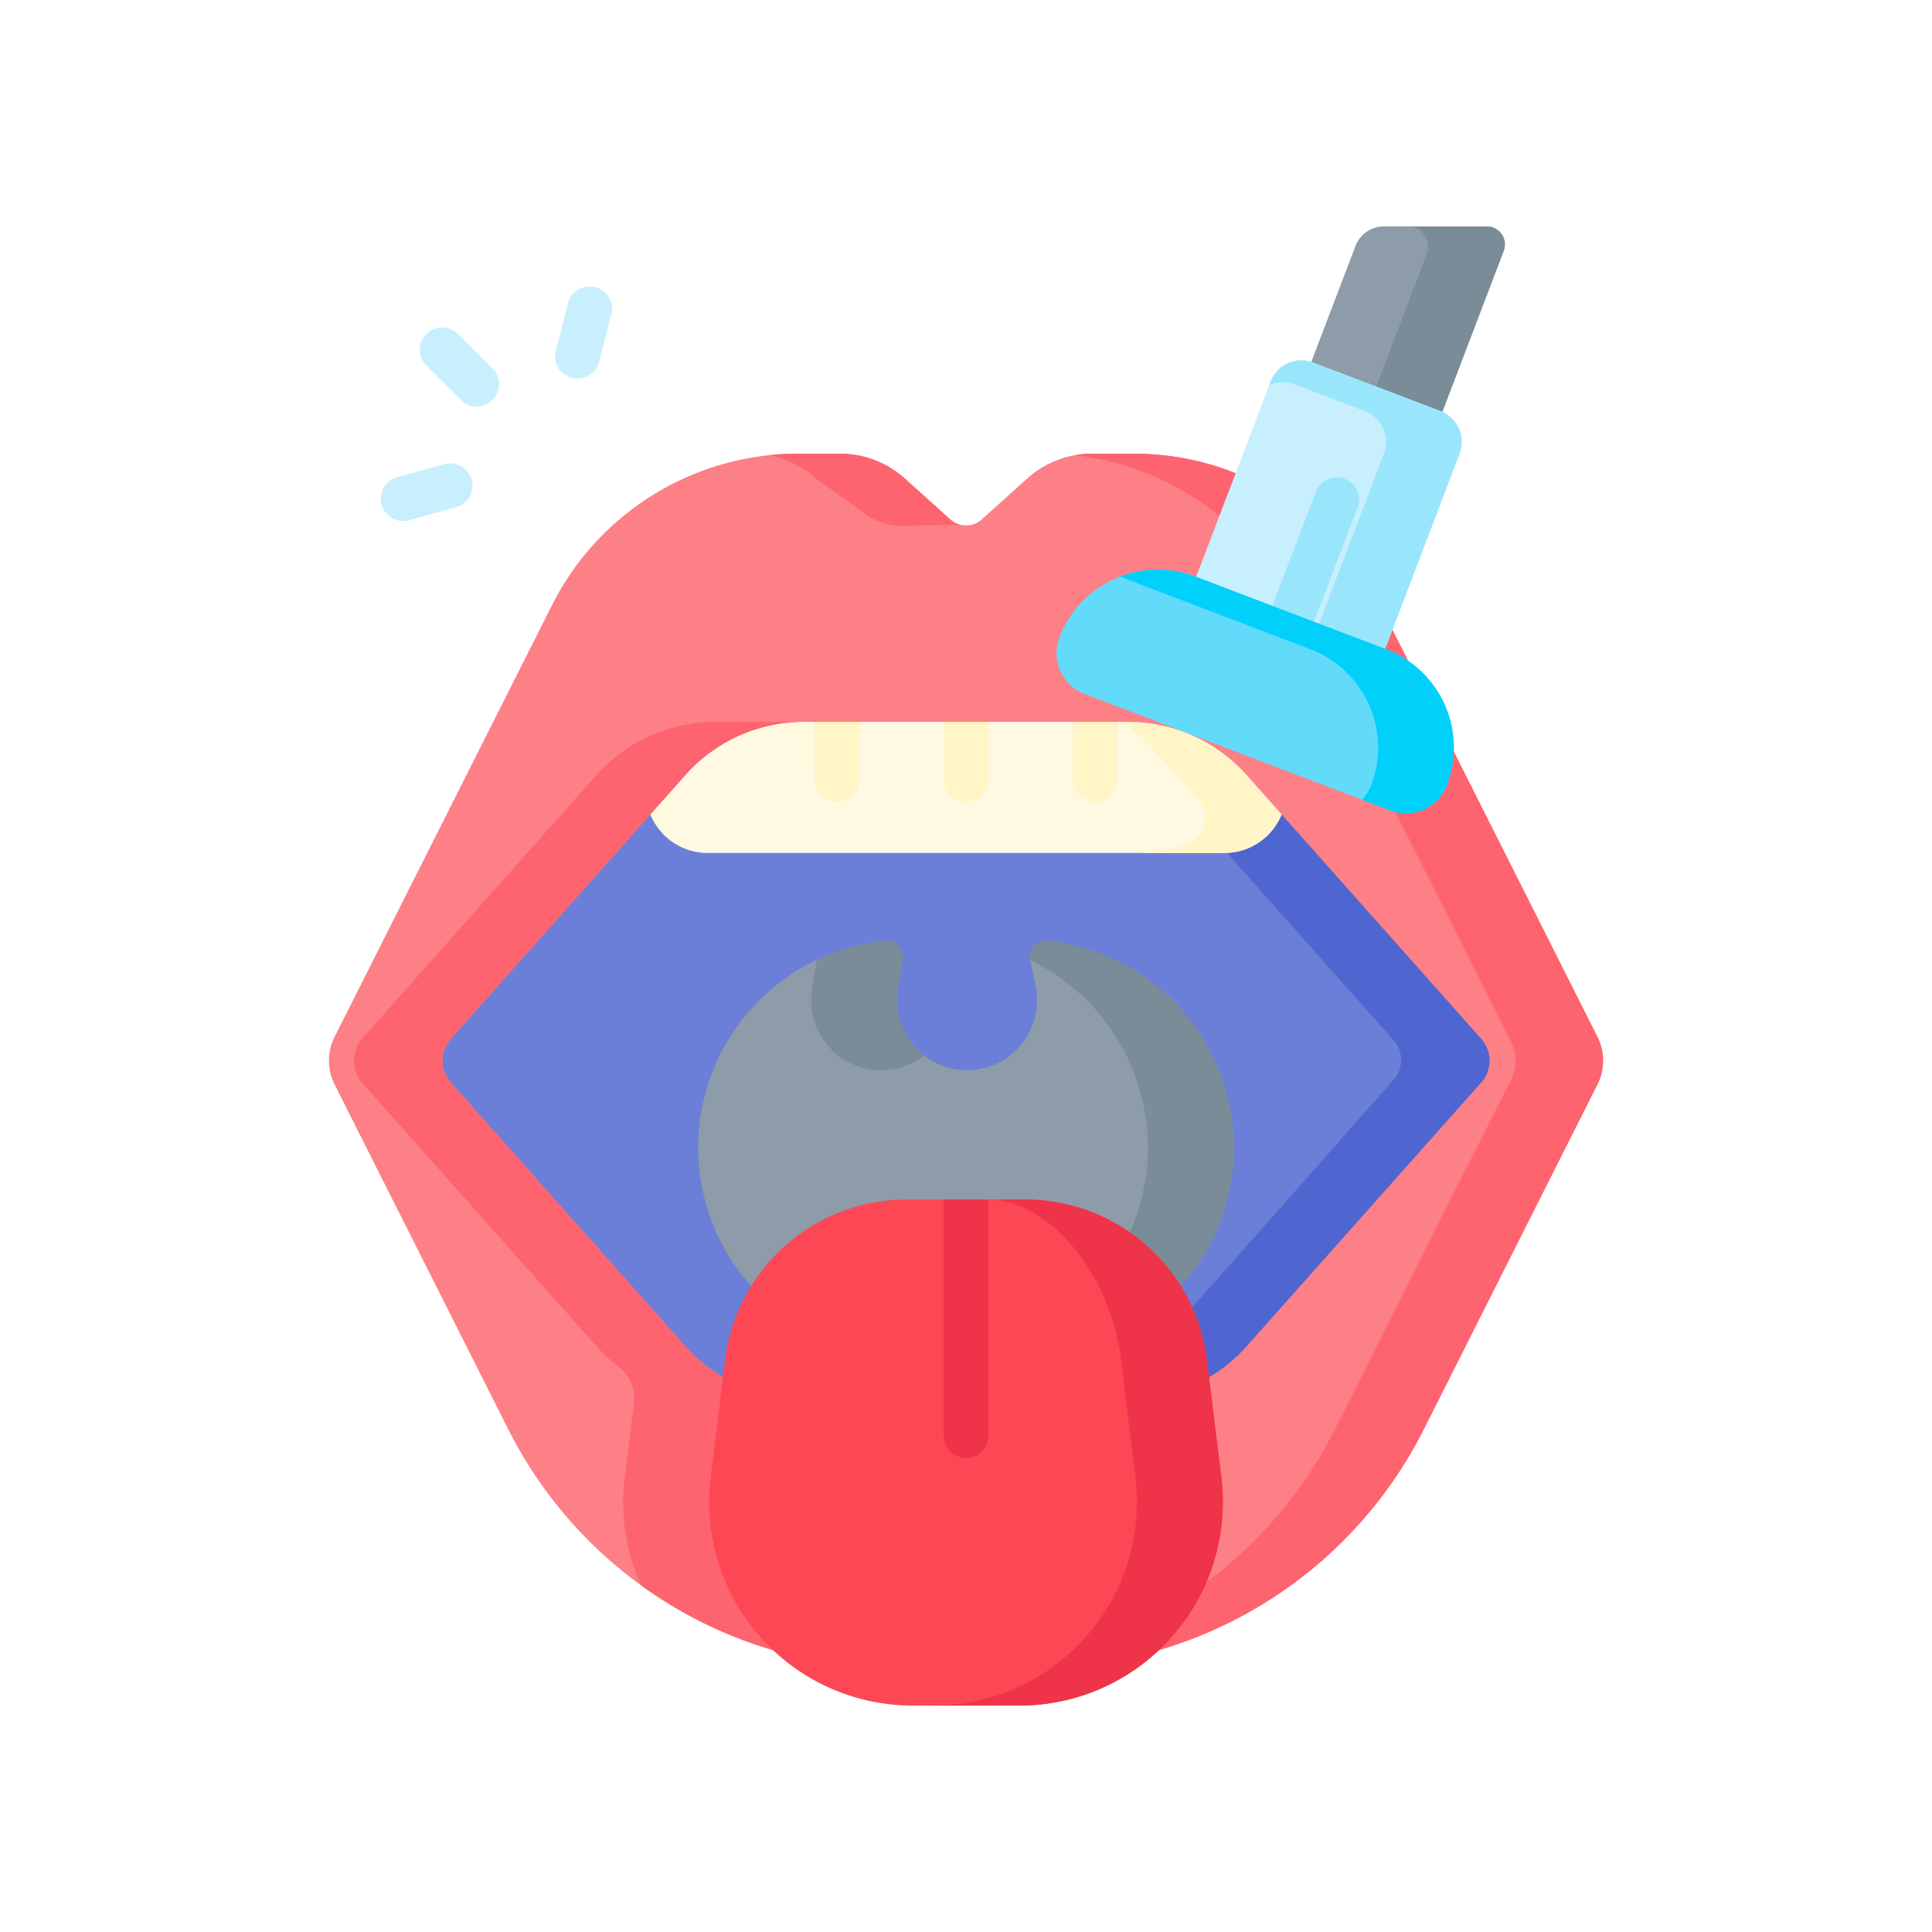
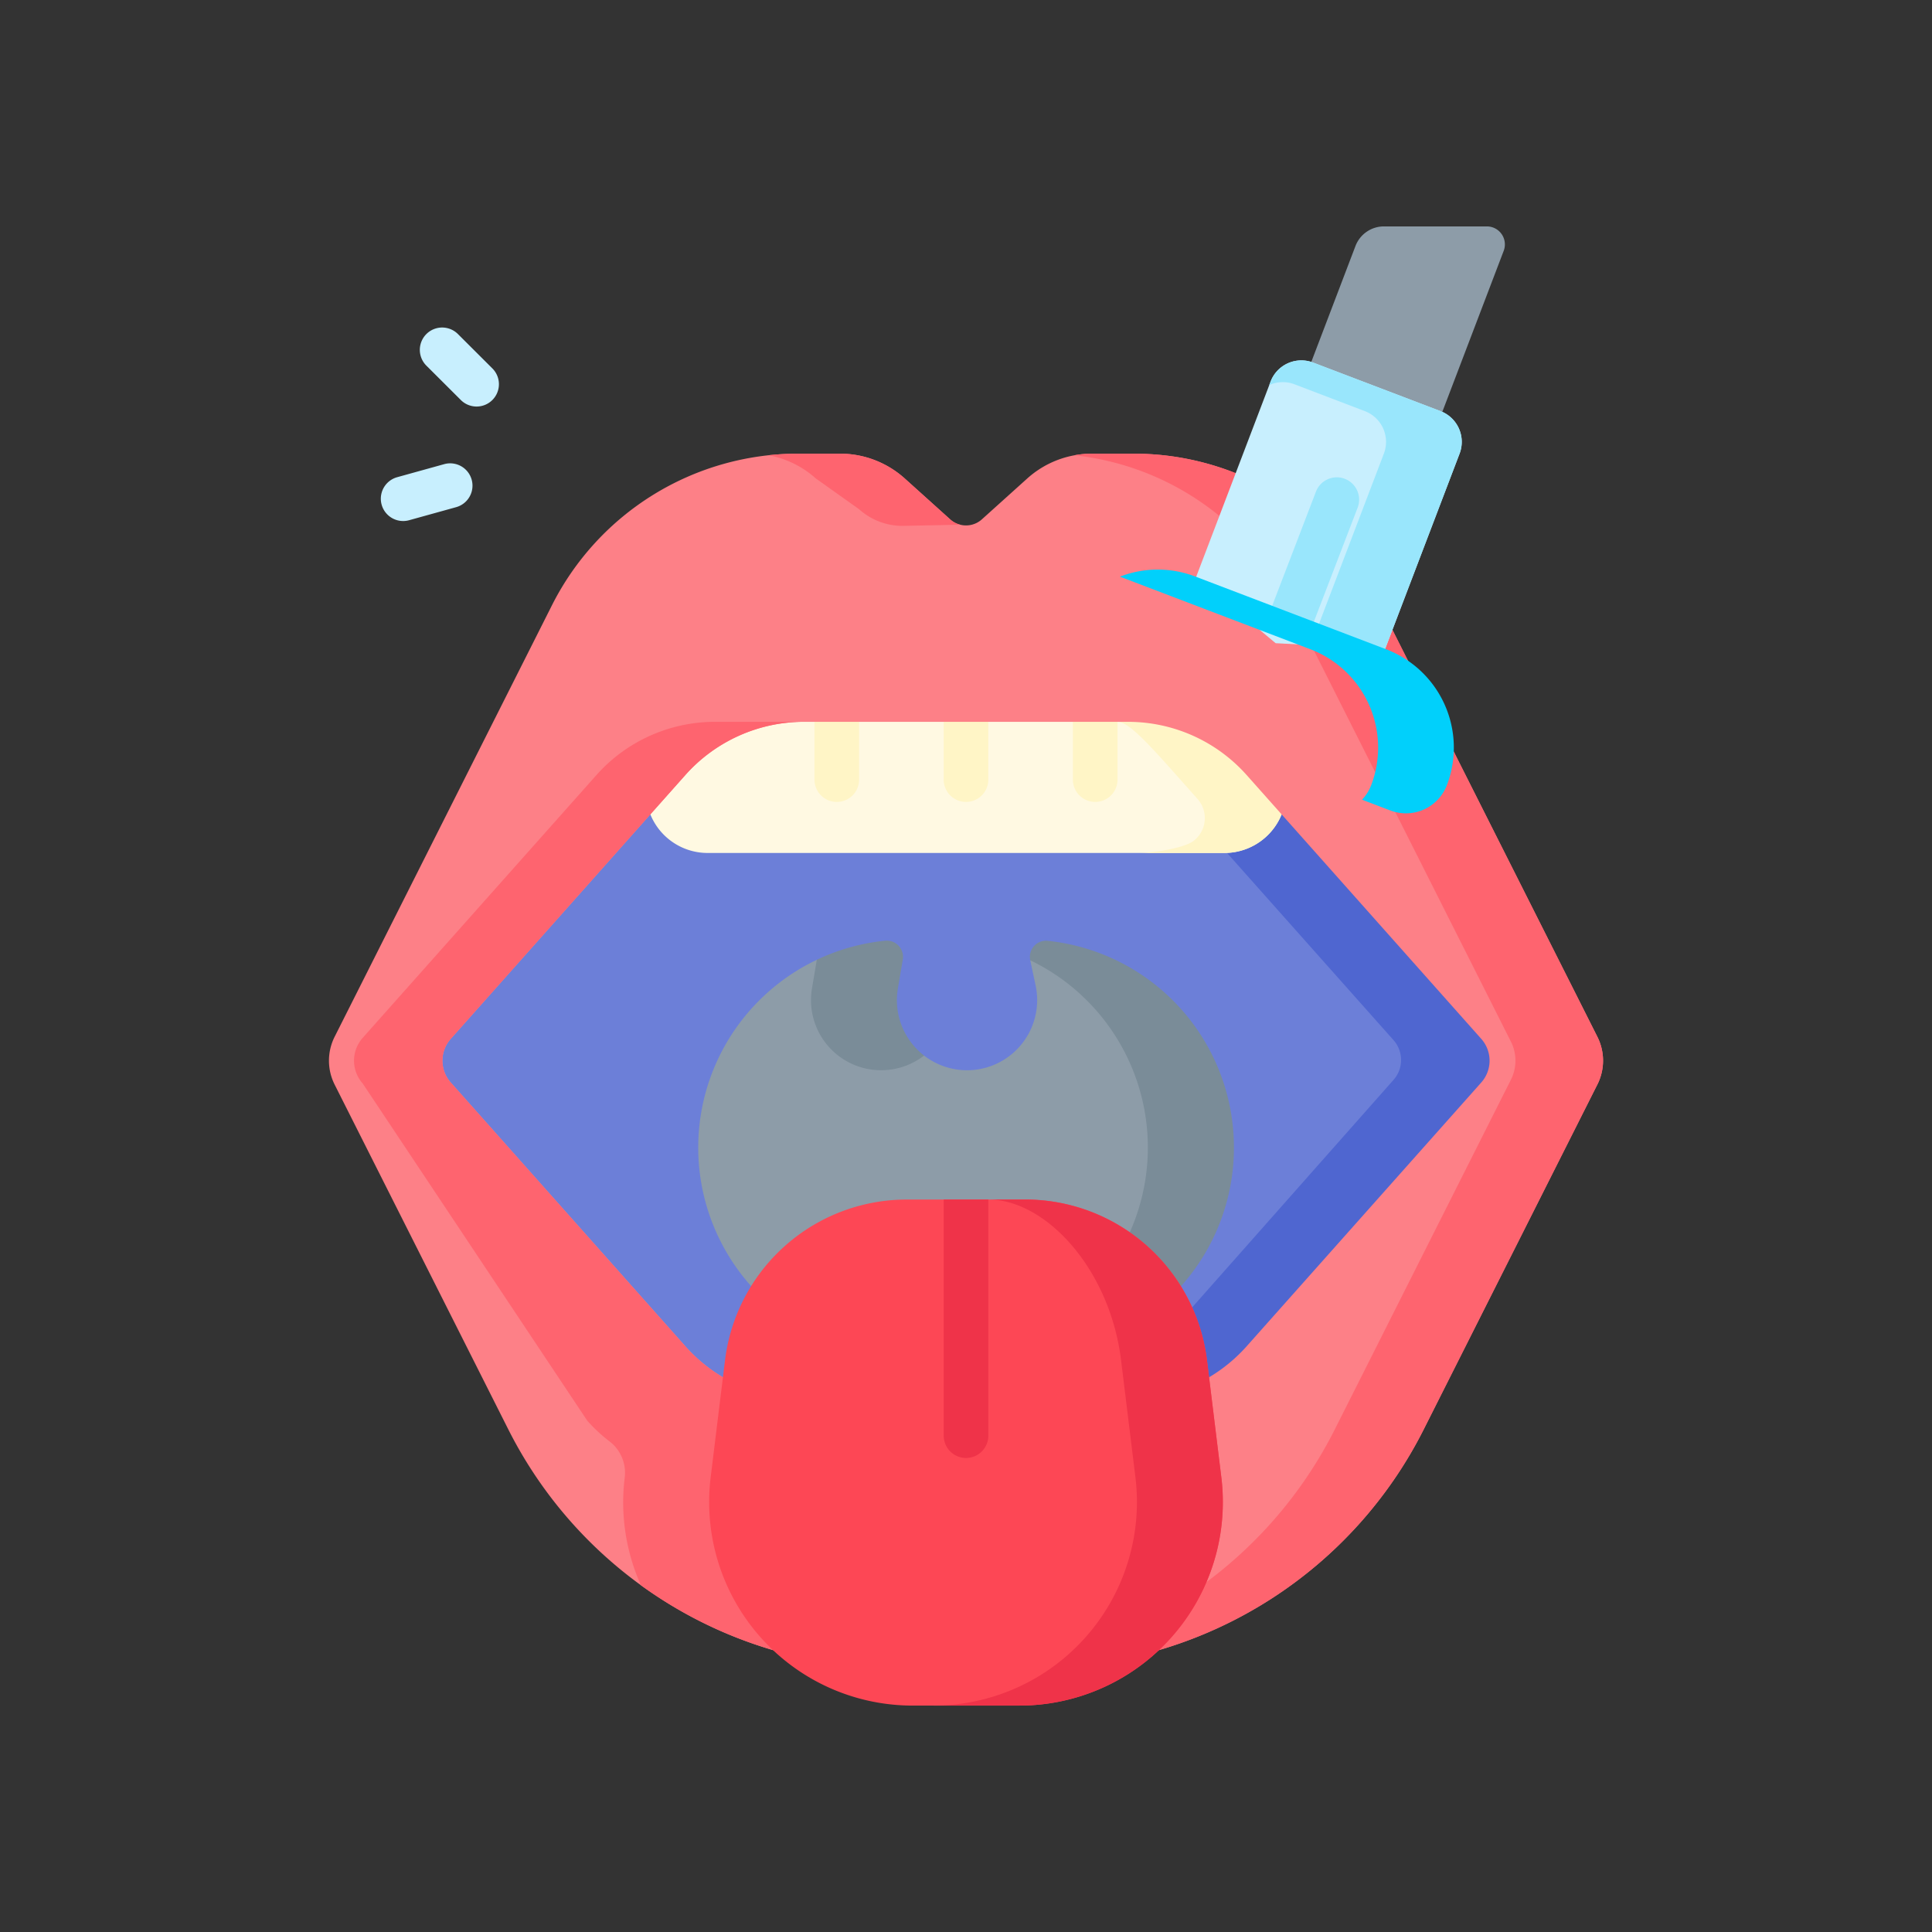
<svg xmlns="http://www.w3.org/2000/svg" width="512" height="512" viewBox="0 0 512 512">
  <rect x="0" y="0" width="512" height="512" fill="#333333" stroke="none" />
  <defs>
    <clipPath id="clip-Lekarna_ikona_56">
      <rect width="512" height="512" />
    </clipPath>
  </defs>
  <g id="Lekarna_ikona_56" data-name="Lekarna_ikona – 56" clip-path="url(#clip-Lekarna_ikona_56)">
-     <rect width="512" height="512" fill="#fff" />
    <g id="nacin-mesto-uporabe-oralno" transform="translate(51.68 60)">
      <path id="Path_956" data-name="Path 956" d="M354.32,255.409l-74.03,110.407H144.96l-16.4-24.451L70.929,255.409l54.652-84.449,15.877-24.53H285.425Z" transform="translate(-8.305 -34.32)" fill="#6c7fd8" />
      <path id="Path_957" data-name="Path 957" d="M302.155,146.43H158.188L142.31,170.96a42.071,42.071,0,0,1,20.531-5.348h85.917a42.022,42.022,0,0,1,31.407,14.094l62.481,70.255a7.936,7.936,0,0,1,.012,10.534L280.165,331.1a42.029,42.029,0,0,1-31.407,14.1H162.841a42.034,42.034,0,0,1-17.55-3.841l16.4,24.451H297.02L371.05,255.409Z" transform="translate(-25.034 -34.32)" fill="#4f66d0" />
      <path id="Path_958" data-name="Path 958" d="M317.855,168.3l-1.065,4.985-3.6,16.839a16.366,16.366,0,0,1-15.3,12.911c-.229.008-.457.016-.694.016H160.235a16.358,16.358,0,0,1-16-12.928L139.57,168.3l89.142-10.4,45.415,5.3Z" transform="translate(-24.392 -37.007)" fill="#fff9e2" />
      <path id="Path_959" data-name="Path 959" d="M357.437,169.922l-1.065,4.985-3.6,16.839a16.366,16.366,0,0,1-15.3,12.911c-.229.008-.457.016-.694.016H314c3.6,0,11.863-1.175,14.592-3.187A7.627,7.627,0,0,0,329.6,190.3l-5.592-6.287c-7.974-8.968-12.762-14.094-15.557-14.1l5.256-5.1Z" transform="translate(-63.974 -38.629)" fill="#fff5c6" />
      <g id="Group_201" data-name="Group 201" transform="translate(164.162 125.374)">
        <g id="Group_198" data-name="Group 198">
          <path id="Path_960" data-name="Path 960" d="M209.464,190.9a5.915,5.915,0,0,1-5.915-5.915V169.669a5.915,5.915,0,0,1,11.83,0v15.319A5.914,5.914,0,0,1,209.464,190.9Z" transform="translate(-203.549 -163.754)" fill="#fff5c6" />
        </g>
        <g id="Group_199" data-name="Group 199" transform="translate(34.243)">
          <path id="Path_961" data-name="Path 961" d="M254.19,190.9a5.915,5.915,0,0,1-5.915-5.915V169.669a5.915,5.915,0,0,1,11.83,0v15.319A5.914,5.914,0,0,1,254.19,190.9Z" transform="translate(-248.275 -163.754)" fill="#fff5c6" />
        </g>
        <g id="Group_200" data-name="Group 200" transform="translate(68.487)">
          <path id="Path_962" data-name="Path 962" d="M298.917,190.9A5.915,5.915,0,0,1,293,184.989V169.669a5.915,5.915,0,0,1,11.83,0v15.319A5.915,5.915,0,0,1,298.917,190.9Z" transform="translate(-293.002 -163.754)" fill="#fff5c6" />
        </g>
      </g>
      <path id="Path_963" data-name="Path 963" d="M251.3,253.977l8.48.66c15.283,0,33.163,20.507,33.163,48.984,0,30.431-12.376,55.1-42.807,55.1H218.413A55.106,55.106,0,0,1,194.74,253.857L209,275.216l14.162,4.015a18.589,18.589,0,0,0,29.565-18.569Z" transform="translate(-29.957 -59.498)" fill="#8d9ca8" />
      <path id="Path_964" data-name="Path 964" d="M221.968,247.246a54.755,54.755,0,0,0-18.08,5.055l-1.282,7.58a18.585,18.585,0,0,0,29.707,17.793,18.558,18.558,0,0,1-6.937-17.793l1.3-7.665a4.3,4.3,0,0,0-4.7-4.97Z" transform="translate(-39.104 -57.943)" fill="#7a8c98" />
      <path id="Path_965" data-name="Path 965" d="M270.914,252.428a55.108,55.108,0,0,1-23.933,104.744h22.77a55.1,55.1,0,0,0,5.784-109.9,4.282,4.282,0,0,0-4.621,5.156Z" transform="translate(-49.567 -57.949)" fill="#7a8c98" />
      <path id="Path_966" data-name="Path 966" d="M371.635,233.193l-57.57-114.311a73.076,73.076,0,0,0-65.276-40.218h-11.1a25.058,25.058,0,0,0-4.622.426,25.559,25.559,0,0,0-12.517,6.152L208.525,96.071a6.266,6.266,0,0,1-5.734,1.419h-.008a6.139,6.139,0,0,1-2.666-1.419l-12.03-10.829a25.63,25.63,0,0,0-17.139-6.578h-11.1a73.021,73.021,0,0,0-65.276,40.218L37,233.193a14.1,14.1,0,0,0,0,12.667l46.03,91.39a114.747,114.747,0,0,0,102.488,63.13h37.607c1.349,0,2.7-.024,4.038-.071a114.759,114.759,0,0,0,98.449-63.059l46.022-91.4a14.031,14.031,0,0,0,0-12.659Zm-30.761,12.114L278.69,315.221a42.046,42.046,0,0,1-31.415,14.1H161.366a42.044,42.044,0,0,1-31.415-14.1l-8.621-9.694L67.767,245.308a8.7,8.7,0,0,1,0-11.562l62.183-69.921a42.038,42.038,0,0,1,31.415-14.094h85.908a42.038,42.038,0,0,1,31.415,14.094l62.183,69.921a8.692,8.692,0,0,1,0,11.562Z" transform="translate(0 -18.437)" fill="#fd8087" />
      <g id="Group_202" data-name="Group 202" transform="translate(42.141 60.226)">
        <path id="Path_967" data-name="Path 967" d="M238.451,97.492l-15.293.308a17.2,17.2,0,0,1-11.5-4.409L200.2,85.242a25.658,25.658,0,0,0-12.517-6.152v-.008a73.713,73.713,0,0,1,7.84-.418h11.1a25.63,25.63,0,0,1,17.139,6.578l12.028,10.829A6.135,6.135,0,0,0,238.451,97.492Z" transform="translate(-77.809 -78.663)" fill="#fe646f" />
-         <path id="Path_968" data-name="Path 968" d="M187.551,422.135a114.719,114.719,0,0,1-67.35-21.84,53.694,53.694,0,0,1-4.283-28.608l2.421-19.742a10.442,10.442,0,0,0-4.085-9.552,42.017,42.017,0,0,1-5.829-5.418L46.47,267.323a9.1,9.1,0,0,1,0-12.083l61.955-69.661a42.038,42.038,0,0,1,31.415-14.094H163.4a42.038,42.038,0,0,0-31.415,14.094L69.8,255.5a8.7,8.7,0,0,0,0,11.562l53.563,60.219,8.621,9.694a42.046,42.046,0,0,0,31.415,14.1h17.3Z" transform="translate(-44.175 -100.418)" fill="#fe646f" />
+         <path id="Path_968" data-name="Path 968" d="M187.551,422.135a114.719,114.719,0,0,1-67.35-21.84,53.694,53.694,0,0,1-4.283-28.608a10.442,10.442,0,0,0-4.085-9.552,42.017,42.017,0,0,1-5.829-5.418L46.47,267.323a9.1,9.1,0,0,1,0-12.083l61.955-69.661a42.038,42.038,0,0,1,31.415-14.094H163.4a42.038,42.038,0,0,0-31.415,14.094L69.8,255.5a8.7,8.7,0,0,0,0,11.562l53.563,60.219,8.621,9.694a42.046,42.046,0,0,0,31.415,14.1h17.3Z" transform="translate(-44.175 -100.418)" fill="#fe646f" />
        <path id="Path_969" data-name="Path 969" d="M421.86,245.852l-46.022,91.4a114.76,114.76,0,0,1-98.449,63.059c-1.341.047-2.69.071-4.038.071H249.79a114.745,114.745,0,0,0,102.488-63.13l46.678-92.683a11.209,11.209,0,0,0,0-10.083l-58.225-115.6A73.081,73.081,0,0,0,283.3,79.089a25.059,25.059,0,0,1,4.622-.426h11.1a73.076,73.076,0,0,1,65.276,40.218l57.57,114.311a14.036,14.036,0,0,1,0,12.66Z" transform="translate(-92.366 -78.663)" fill="#fe646f" />
      </g>
      <path id="Path_970" data-name="Path 970" d="M249.3,470.944H221.027a53.931,53.931,0,0,1-53.532-60.5l3.8-31a48.515,48.515,0,0,1,48.152-42.607h31.423a48.516,48.516,0,0,1,48.152,42.607l3.8,31A53.931,53.931,0,0,1,249.3,470.944Z" transform="translate(-30.841 -78.944)" fill="#fd4755" />
      <path id="Path_971" data-name="Path 971" d="M321.025,410.438l-3.8-31a48.515,48.515,0,0,0-48.154-42.607h-9.786c15.143,0,32.185,18.28,35.171,42.607l3.8,31a53.938,53.938,0,0,1-53.536,60.507h22.77A53.937,53.937,0,0,0,321.025,410.438Z" transform="translate(-49.037 -78.944)" fill="#ef3349" />
      <path id="Path_972" data-name="Path 972" d="M426.51,6.476,410.249,49.135l-17.517-4.415L375.527,35.9l11.7-30.7A8.071,8.071,0,0,1,394.766,0h27.282A4.775,4.775,0,0,1,426.51,6.476Z" transform="translate(-79.695)" fill="#8d9ca8" />
-       <path id="Path_973" data-name="Path 973" d="M407.469,0a5.644,5.644,0,0,1,3.865,7.476L398,42.457V44.72l17.517,4.415L431.777,6.477A4.776,4.776,0,0,0,427.315,0Z" transform="translate(-84.962 0)" fill="#7a8c98" />
      <path id="Path_974" data-name="Path 974" d="M385.753,122.838l-29.018-1.516-21.07-17.576L355.393,51.99a8.723,8.723,0,0,1,11.259-5.045l33.783,12.877a8.723,8.723,0,0,1,5.045,11.259Z" transform="translate(-70.352 -10.868)" fill="#c8effe" />
      <path id="Path_975" data-name="Path 975" d="M406.367,59.822,372.583,46.945a8.724,8.724,0,0,0-11.259,5.045l-.352.924a8.7,8.7,0,0,1,6.7-.2L386.3,59.822a8.723,8.723,0,0,1,5.045,11.259l-17.183,45.079,3.583,5.949,13.934.728,19.728-51.756a8.724,8.724,0,0,0-5.045-11.259Z" transform="translate(-76.283 -10.868)" fill="#99e6fc" />
      <g id="Group_203" data-name="Group 203" transform="translate(285.064 66.552)">
        <path id="Path_976" data-name="Path 976" d="M367.379,128.953a5.919,5.919,0,0,1-5.522-8.035l11.581-30.192a5.916,5.916,0,1,1,11.047,4.236L372.9,125.153a5.916,5.916,0,0,1-5.525,3.8Z" transform="translate(-361.463 -86.925)" fill="#99e6fc" />
      </g>
-       <path id="Path_977" data-name="Path 977" d="M374.669,139.9,324.1,120.628A27.887,27.887,0,0,0,288.1,136.754a11.628,11.628,0,0,0,6.724,15.006l80.961,30.859A11.628,11.628,0,0,0,390.8,175.9,27.887,27.887,0,0,0,374.669,139.9Z" transform="translate(-59.026 -27.842)" fill="#62dbfb" />
      <path id="Path_978" data-name="Path 978" d="M379.811,139.9l-50.573-19.277a27.784,27.784,0,0,0-19.96.039L359.749,139.9A27.889,27.889,0,0,1,375.875,175.9a11.594,11.594,0,0,1-2.435,3.868l7.492,2.856a11.628,11.628,0,0,0,15.006-6.724A27.888,27.888,0,0,0,379.811,139.9Z" transform="translate(-64.168 -27.842)" fill="#01d0fb" />
      <g id="Group_204" data-name="Group 204" transform="translate(198.413 257.884)">
        <path id="Path_979" data-name="Path 979" d="M260.116,336.828v62.578a5.915,5.915,0,0,1-11.83,0V336.828Z" transform="translate(-248.286 -336.828)" fill="#ef3349" />
      </g>
      <g id="Group_205" data-name="Group 205" transform="translate(49.242 15.901)">
-         <path id="Path_980" data-name="Path 980" d="M124.449,20.956a5.92,5.92,0,0,0-7.207,4.248l-3.234,12.52a5.916,5.916,0,1,0,11.455,2.958L128.7,28.163a5.916,5.916,0,0,0-4.248-7.206Z" transform="translate(-67.599 -20.768)" fill="#c8effe" />
        <path id="Path_981" data-name="Path 981" d="M76.989,36.671a5.916,5.916,0,0,0-8.358,8.374l9.126,9.106a5.916,5.916,0,1,0,8.358-8.374Z" transform="translate(-56.601 -24.09)" fill="#c8effe" />
        <path id="Path_982" data-name="Path 982" d="M70.245,82.226l-12.46,3.458a5.915,5.915,0,1,0,3.164,11.4l12.46-3.458a5.915,5.915,0,1,0-3.164-11.4Z" transform="translate(-53.45 -35.122)" fill="#c8effe" />
      </g>
    </g>
  </g>
</svg>